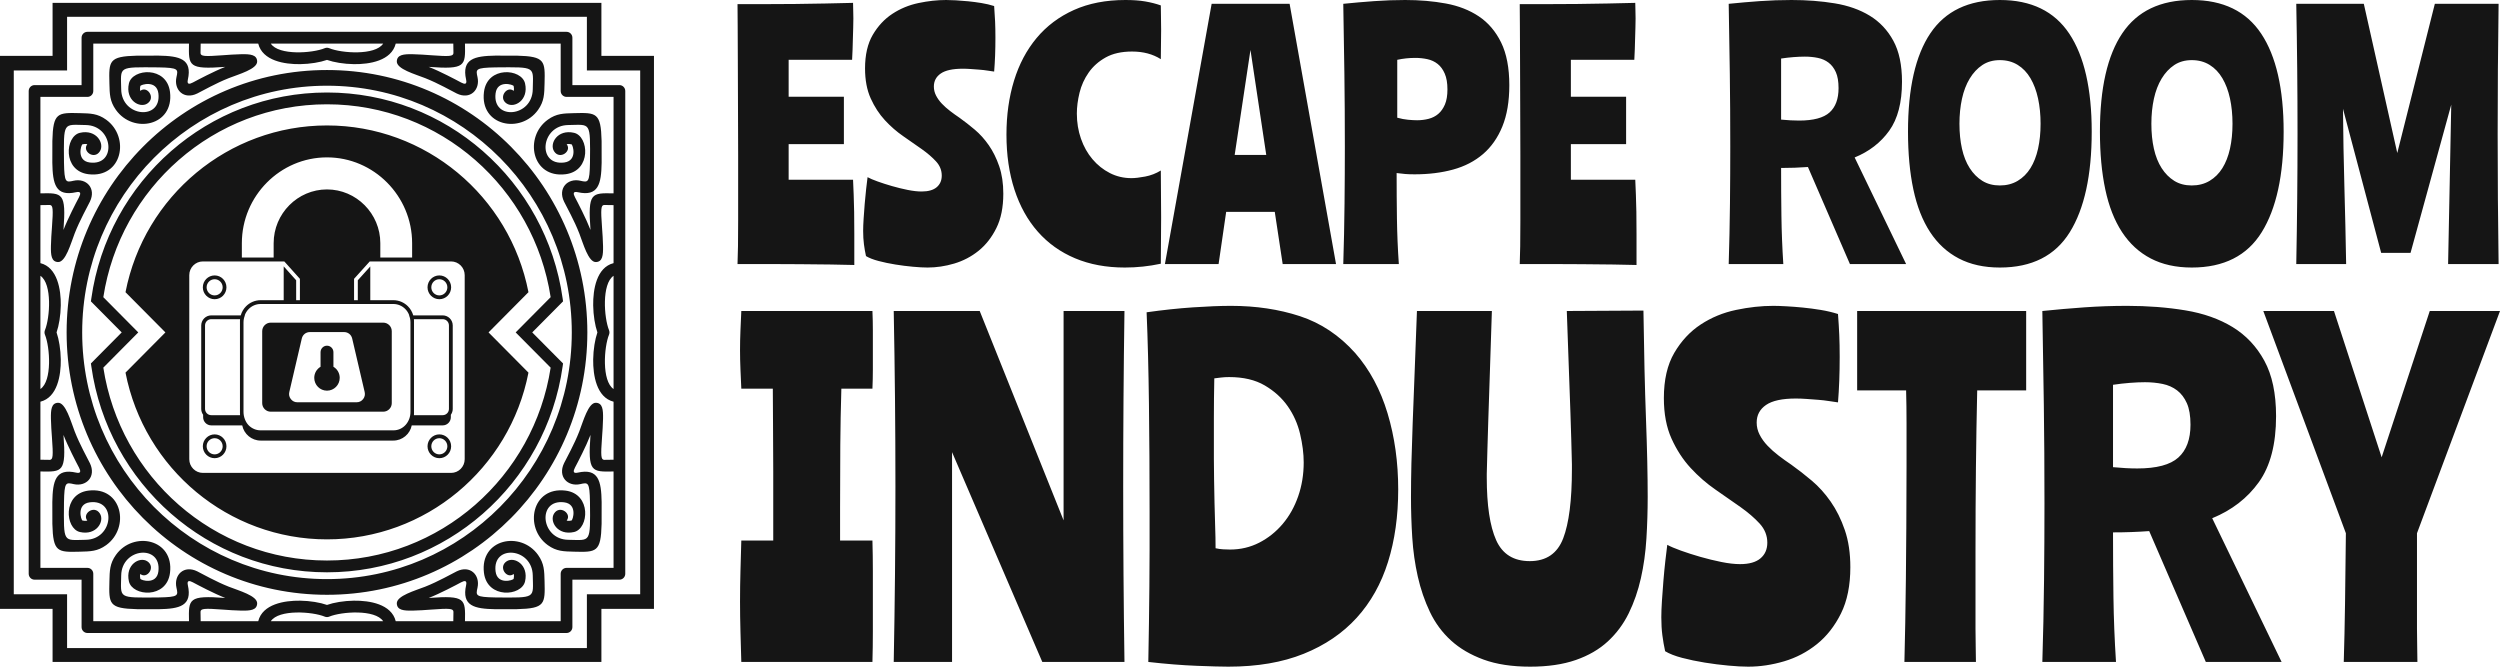
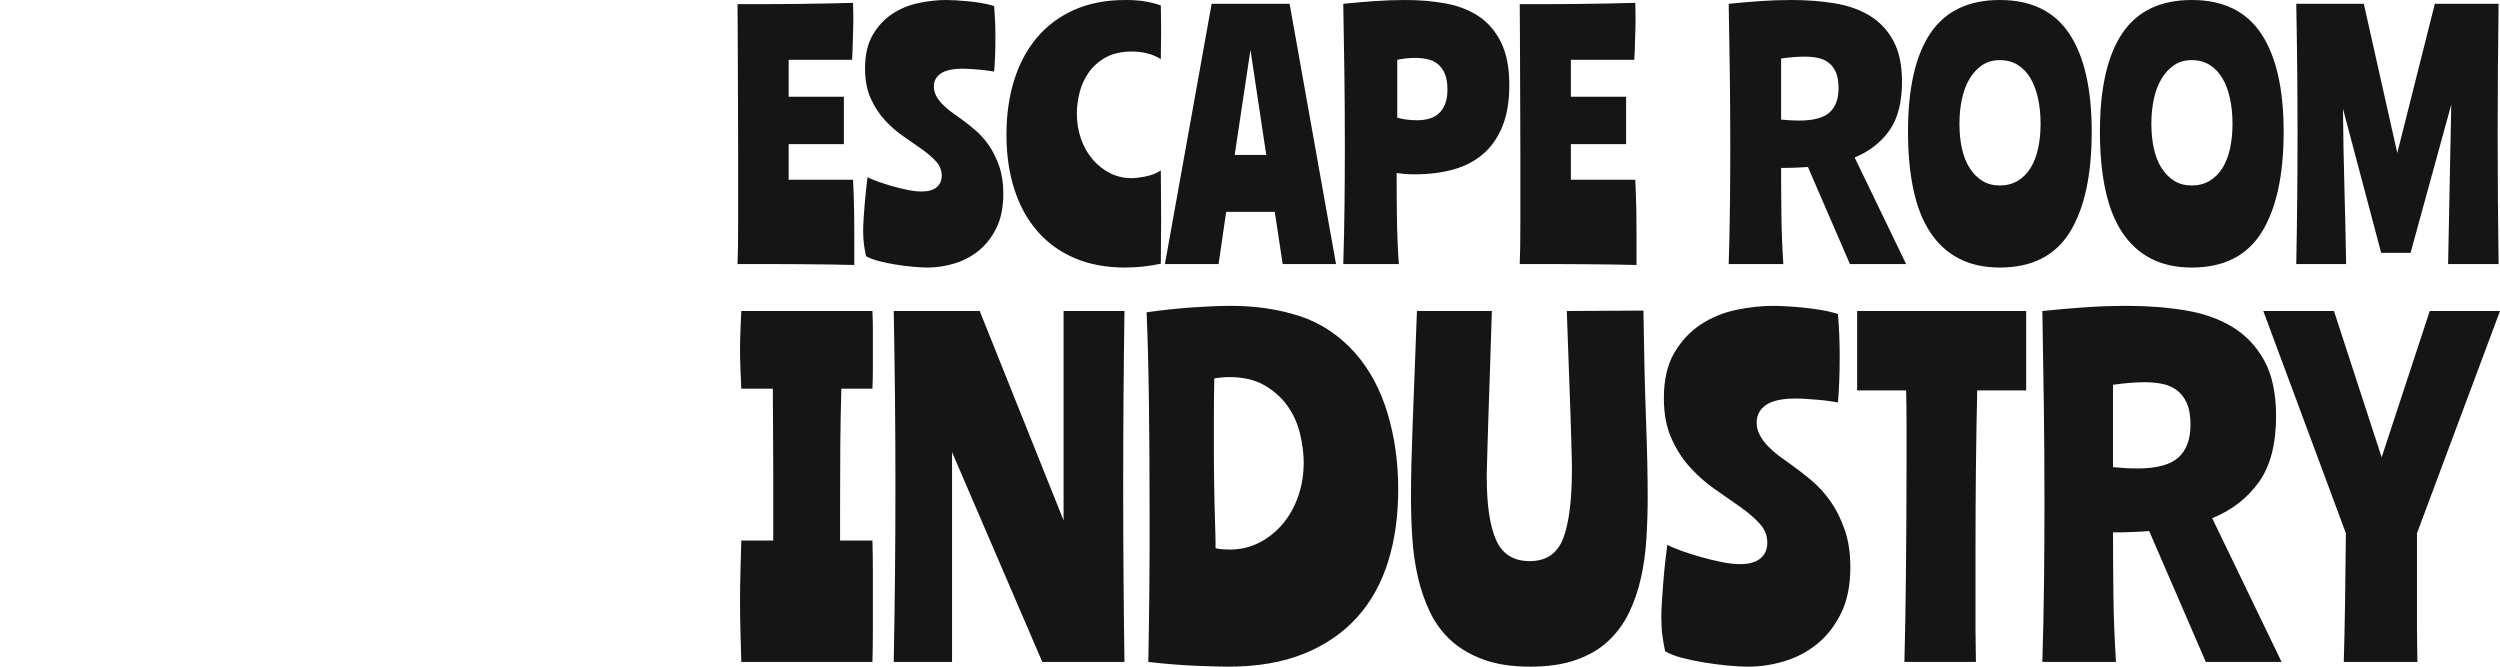
<svg xmlns="http://www.w3.org/2000/svg" width="300" height="80" viewBox="0 0 300 80" fill="none">
-   <path fill-rule="evenodd" clip-rule="evenodd" d="M102.517 31.799C101.81 31.773 100.876 31.754 99.714 31.741C98.553 31.728 97.309 31.716 95.983 31.703C94.657 31.69 93.332 31.684 92.006 31.684C90.68 31.684 89.512 31.684 88.502 31.684C88.527 31.149 88.546 30.437 88.559 29.546C88.571 28.655 88.578 27.637 88.578 26.492C88.578 25.347 88.578 24.106 88.578 22.77C88.578 21.434 88.578 20.054 88.578 18.629C88.578 16.695 88.571 14.76 88.559 12.826C88.546 10.892 88.54 9.092 88.54 7.425C88.54 5.758 88.534 4.314 88.521 3.092C88.508 1.871 88.502 1.005 88.502 0.496C89.487 0.496 90.573 0.496 91.76 0.496C92.946 0.496 94.159 0.49 95.396 0.477C96.633 0.465 97.846 0.445 99.032 0.42C100.219 0.395 101.33 0.369 102.366 0.344C102.366 0.675 102.372 0.961 102.385 1.202C102.397 1.444 102.404 1.781 102.404 2.214C102.404 2.52 102.397 2.882 102.385 3.302C102.372 3.722 102.36 4.155 102.347 4.6C102.334 5.045 102.322 5.491 102.309 5.936C102.296 6.381 102.277 6.795 102.252 7.177H94.638V11.605H101.267V17.293H94.638V21.568H102.366C102.391 22.153 102.416 22.751 102.441 23.362C102.467 23.973 102.486 24.66 102.498 25.424C102.511 26.187 102.517 27.084 102.517 28.115C102.517 29.145 102.517 30.373 102.517 31.799ZM92.789 64.864V56.523C92.789 54.327 92.78 52.456 92.763 50.912C92.746 49.367 92.738 47.943 92.738 46.639H88.957C88.923 45.849 88.889 45.077 88.855 44.322C88.821 43.567 88.804 42.794 88.804 42.005C88.804 41.216 88.821 40.426 88.855 39.637C88.889 38.847 88.923 38.075 88.957 37.32H104.692C104.726 38.109 104.743 38.89 104.743 39.663C104.743 40.435 104.743 41.216 104.743 42.005C104.743 42.794 104.743 43.567 104.743 44.322C104.743 45.077 104.726 45.849 104.692 46.639H100.963C100.895 48.938 100.852 51.203 100.835 53.434C100.818 55.665 100.81 58.154 100.81 60.9V64.864H104.692C104.726 66.099 104.743 67.318 104.743 68.519C104.743 69.72 104.743 70.939 104.743 72.174C104.743 73.376 104.743 74.585 104.743 75.804C104.743 77.022 104.726 78.232 104.692 79.434H88.957C88.923 78.232 88.889 77.022 88.855 75.804C88.821 74.585 88.804 73.376 88.804 72.174C88.804 70.939 88.821 69.72 88.855 68.519C88.889 67.318 88.923 66.099 88.957 64.864H92.789ZM127.63 37.32H134.936C134.834 44.322 134.783 51.341 134.783 58.377C134.783 65.413 134.834 72.432 134.936 79.434H125.076L114.246 54.258V79.434H107.247C107.315 75.898 107.366 72.389 107.4 68.905C107.434 65.421 107.451 61.912 107.451 58.377C107.451 54.842 107.434 51.332 107.4 47.849C107.366 44.365 107.315 40.855 107.247 37.32H117.566L127.63 62.444V37.32ZM137.593 37.475C139.534 37.2 141.39 37.002 143.161 36.882C144.932 36.763 146.448 36.702 147.708 36.702C150.705 36.702 153.464 37.114 155.984 37.938C158.505 38.761 160.718 40.237 162.626 42.366C164.363 44.356 165.657 46.767 166.508 49.599C167.36 52.431 167.785 55.477 167.785 58.737C167.785 61.929 167.377 64.829 166.559 67.438C165.742 70.046 164.49 72.277 162.805 74.131C161.119 75.984 158.998 77.426 156.444 78.455C153.89 79.485 150.876 80 147.402 80C146.618 80 145.349 79.966 143.595 79.897C141.841 79.828 139.909 79.674 137.797 79.434C137.831 77.855 137.857 76.319 137.874 74.826C137.891 73.333 137.908 71.857 137.925 70.398C137.942 68.939 137.95 67.472 137.95 65.996C137.95 64.52 137.95 62.993 137.95 61.414C137.95 56.918 137.925 52.611 137.874 48.492C137.823 44.373 137.729 40.701 137.593 37.475ZM147.504 45.249C147.163 45.249 146.848 45.266 146.559 45.3C146.269 45.334 145.988 45.369 145.716 45.403C145.682 47.016 145.665 48.621 145.665 50.217C145.665 51.813 145.665 53.417 145.665 55.03C145.665 55.82 145.673 56.661 145.69 57.553C145.707 58.446 145.724 59.364 145.741 60.307C145.758 61.251 145.784 62.195 145.818 63.139C145.852 64.083 145.869 64.967 145.869 65.79C146.176 65.859 146.482 65.902 146.789 65.919C147.095 65.936 147.367 65.945 147.606 65.945C148.866 65.945 150.033 65.67 151.105 65.121C152.178 64.572 153.115 63.825 153.915 62.882C154.716 61.938 155.337 60.831 155.78 59.561C156.223 58.291 156.444 56.935 156.444 55.494C156.444 54.43 156.299 53.289 156.01 52.07C155.72 50.852 155.227 49.745 154.528 48.749C153.83 47.754 152.911 46.922 151.77 46.253C150.628 45.583 149.206 45.249 147.504 45.249ZM197.212 37.269C197.28 42.28 197.382 46.613 197.518 50.268C197.655 53.923 197.723 57.038 197.723 59.612C197.723 61.294 197.672 62.967 197.569 64.632C197.467 66.297 197.246 67.884 196.905 69.394C196.565 70.904 196.08 72.303 195.449 73.59C194.819 74.877 193.985 76.001 192.946 76.963C191.907 77.923 190.622 78.67 189.089 79.202C187.556 79.734 185.734 80 183.623 80C181.443 80 179.578 79.717 178.029 79.15C176.479 78.584 175.176 77.821 174.12 76.859C173.065 75.898 172.222 74.757 171.591 73.436C170.961 72.114 170.476 70.698 170.135 69.188C169.795 67.678 169.573 66.117 169.471 64.503C169.369 62.89 169.318 61.277 169.318 59.664C169.318 58.394 169.335 57.038 169.369 55.597C169.403 54.155 169.454 52.542 169.522 50.757C169.591 48.972 169.667 46.982 169.752 44.785C169.838 42.589 169.931 40.1 170.033 37.32H179.025C178.923 40.409 178.837 43.026 178.769 45.171C178.701 47.317 178.642 49.11 178.591 50.551C178.539 51.993 178.505 53.134 178.488 53.975C178.471 54.816 178.454 55.459 178.437 55.906C178.42 56.352 178.412 56.669 178.412 56.858C178.412 57.047 178.412 57.193 178.412 57.296C178.412 60.625 178.786 63.13 179.536 64.812C180.285 66.494 181.63 67.335 183.571 67.335C185.547 67.335 186.884 66.425 187.582 64.606C188.28 62.787 188.629 60.024 188.629 56.318C188.629 56.146 188.629 55.949 188.629 55.725C188.629 55.502 188.621 55.151 188.603 54.67C188.587 54.19 188.57 53.546 188.552 52.739C188.535 51.933 188.501 50.852 188.45 49.496C188.399 48.14 188.34 46.476 188.271 44.502C188.203 42.529 188.118 40.135 188.016 37.32L197.212 37.269ZM199.664 47.771C199.664 45.575 200.081 43.764 200.916 42.34C201.75 40.915 202.806 39.783 204.083 38.942C205.36 38.101 206.774 37.517 208.324 37.191C209.873 36.865 211.363 36.702 212.794 36.702C213.202 36.702 213.722 36.719 214.352 36.754C214.982 36.788 215.646 36.84 216.344 36.908C217.042 36.977 217.758 37.071 218.49 37.191C219.222 37.312 219.912 37.475 220.559 37.681C220.627 38.573 220.678 39.405 220.712 40.177C220.746 40.95 220.763 41.834 220.763 42.829C220.763 43.824 220.746 44.776 220.712 45.686C220.678 46.596 220.627 47.462 220.559 48.286C220.287 48.252 219.937 48.2 219.512 48.132C219.086 48.063 218.643 48.012 218.183 47.977C217.723 47.943 217.264 47.908 216.804 47.874C216.344 47.84 215.91 47.823 215.501 47.823C213.866 47.823 212.674 48.08 211.925 48.595C211.176 49.11 210.801 49.813 210.801 50.706C210.801 51.221 210.92 51.71 211.159 52.173C211.397 52.636 211.712 53.074 212.104 53.486C212.496 53.898 212.938 54.292 213.432 54.67C213.926 55.048 214.428 55.408 214.939 55.751C215.757 56.335 216.583 56.978 217.417 57.682C218.251 58.385 219.009 59.226 219.69 60.205C220.372 61.183 220.934 62.315 221.376 63.602C221.819 64.889 222.041 66.374 222.041 68.056C222.041 70.252 221.666 72.106 220.917 73.616C220.167 75.126 219.205 76.353 218.03 77.297C216.855 78.241 215.544 78.927 214.096 79.356C212.649 79.785 211.21 80 209.78 80C209.132 80 208.34 79.957 207.404 79.871C206.467 79.785 205.522 79.665 204.569 79.511C203.615 79.356 202.713 79.168 201.861 78.945C201.01 78.722 200.328 78.455 199.817 78.147C199.681 77.529 199.57 76.894 199.485 76.242C199.4 75.59 199.358 74.869 199.358 74.079C199.358 73.53 199.383 72.861 199.434 72.072C199.485 71.282 199.545 70.475 199.613 69.652C199.681 68.828 199.758 68.038 199.843 67.284C199.928 66.528 200.005 65.893 200.073 65.379C200.448 65.585 200.992 65.816 201.708 66.074C202.423 66.331 203.198 66.58 204.032 66.82C204.867 67.06 205.709 67.266 206.561 67.438C207.412 67.61 208.162 67.695 208.809 67.695C209.899 67.695 210.716 67.464 211.261 67C211.806 66.537 212.078 65.911 212.078 65.121C212.078 64.263 211.772 63.499 211.159 62.83C210.546 62.161 209.78 61.5 208.86 60.848C207.94 60.196 206.944 59.501 205.871 58.763C204.798 58.025 203.802 57.158 202.883 56.163C201.963 55.168 201.197 53.992 200.584 52.636C199.971 51.281 199.664 49.659 199.664 47.771ZM243.14 46.844H237.265C237.196 49.899 237.145 52.997 237.111 56.137C237.077 59.278 237.06 62.667 237.06 66.305C237.06 68.639 237.06 70.518 237.06 71.943C237.06 73.367 237.06 74.534 237.06 75.444C237.06 76.353 237.069 77.091 237.086 77.657C237.103 78.224 237.111 78.816 237.111 79.434H228.529C228.562 77.923 228.597 76.353 228.631 74.723C228.665 73.093 228.69 71.325 228.707 69.42C228.724 67.515 228.741 65.456 228.758 63.242C228.776 61.028 228.784 58.583 228.784 55.906C228.784 53.949 228.784 52.25 228.784 50.809C228.784 49.367 228.767 48.046 228.733 46.844H222.858V37.32H243.14L243.14 46.844ZM245.081 79.434C245.183 76.173 245.251 72.921 245.285 69.677C245.32 66.434 245.336 63.354 245.336 60.436C245.336 56.283 245.311 52.336 245.26 48.595C245.209 44.854 245.149 41.095 245.081 37.32C246.75 37.148 248.427 37.002 250.113 36.882C251.799 36.763 253.511 36.702 255.248 36.702C257.734 36.702 260.067 36.882 262.246 37.243C264.426 37.603 266.316 38.273 267.917 39.251C269.518 40.229 270.787 41.576 271.723 43.292C272.66 45.008 273.128 47.222 273.128 49.934C273.128 53.297 272.438 55.94 271.059 57.862C269.68 59.784 267.815 61.226 265.465 62.187L273.792 79.434H264.699L257.904 63.731C256.508 63.834 255.06 63.886 253.562 63.886C253.562 66.528 253.578 69.12 253.613 71.66C253.647 74.2 253.749 76.791 253.919 79.434H245.081ZM253.562 56.06C254.617 56.163 255.588 56.215 256.474 56.215C258.79 56.215 260.433 55.777 261.403 54.902C262.374 54.027 262.859 52.714 262.859 50.963C262.859 49.899 262.715 49.041 262.425 48.389C262.136 47.737 261.744 47.222 261.25 46.844C260.756 46.467 260.177 46.21 259.513 46.072C258.849 45.935 258.142 45.866 257.393 45.866C256.848 45.866 256.244 45.892 255.58 45.944C254.915 45.995 254.243 46.072 253.562 46.175V56.06ZM291.571 37.32H300L290.038 63.989V66.305C290.038 68.639 290.038 70.518 290.038 71.943C290.038 73.367 290.038 74.534 290.038 75.444C290.038 76.353 290.047 77.091 290.064 77.657C290.081 78.224 290.089 78.816 290.089 79.434H281.251C281.319 77.203 281.37 74.869 281.404 72.432C281.438 69.995 281.472 67.18 281.506 63.989L271.596 37.32H280.076L285.798 54.876L291.571 37.32ZM103.805 8.207C103.805 6.579 104.115 5.236 104.733 4.18C105.352 3.124 106.135 2.284 107.082 1.661C108.029 1.037 109.077 0.605 110.226 0.363C111.375 0.121 112.48 0 113.54 0C113.843 0 114.228 0.013 114.695 0.038C115.163 0.064 115.655 0.102 116.173 0.153C116.691 0.204 117.221 0.274 117.764 0.363C118.307 0.452 118.818 0.573 119.298 0.725C119.349 1.387 119.386 2.004 119.412 2.577C119.437 3.149 119.45 3.805 119.45 4.543C119.45 5.281 119.437 5.987 119.412 6.661C119.386 7.336 119.349 7.978 119.298 8.589C119.096 8.564 118.837 8.525 118.521 8.475C118.206 8.424 117.878 8.386 117.537 8.36C117.196 8.335 116.855 8.309 116.514 8.284C116.173 8.258 115.851 8.246 115.548 8.246C114.336 8.246 113.452 8.436 112.896 8.818C112.341 9.2 112.063 9.721 112.063 10.383C112.063 10.765 112.151 11.127 112.328 11.471C112.505 11.815 112.738 12.139 113.029 12.445C113.319 12.75 113.648 13.043 114.014 13.322C114.38 13.602 114.752 13.87 115.131 14.124C115.737 14.557 116.35 15.034 116.968 15.556C117.587 16.077 118.149 16.701 118.654 17.426C119.159 18.151 119.576 18.991 119.904 19.946C120.232 20.9 120.397 22.001 120.397 23.247C120.397 24.876 120.119 26.251 119.563 27.37C119.008 28.49 118.294 29.4 117.423 30.1C116.552 30.799 115.579 31.308 114.506 31.627C113.433 31.945 112.366 32.104 111.305 32.104C110.825 32.104 110.239 32.072 109.544 32.008C108.85 31.945 108.149 31.856 107.442 31.741C106.735 31.627 106.065 31.487 105.434 31.321C104.803 31.156 104.298 30.959 103.919 30.73C103.818 30.271 103.736 29.801 103.673 29.317C103.61 28.834 103.578 28.299 103.578 27.714C103.578 27.307 103.597 26.81 103.635 26.225C103.673 25.64 103.717 25.042 103.767 24.431C103.818 23.82 103.875 23.235 103.938 22.675C104.001 22.115 104.058 21.644 104.108 21.262C104.386 21.415 104.79 21.587 105.32 21.778C105.851 21.969 106.425 22.153 107.044 22.331C107.663 22.51 108.288 22.662 108.919 22.79C109.55 22.917 110.106 22.98 110.586 22.98C111.394 22.98 112 22.809 112.404 22.465C112.808 22.121 113.01 21.657 113.01 21.072C113.01 20.436 112.783 19.869 112.328 19.373C111.874 18.877 111.305 18.387 110.623 17.903C109.942 17.42 109.203 16.904 108.408 16.357C107.612 15.81 106.874 15.168 106.192 14.43C105.51 13.692 104.942 12.82 104.487 11.815C104.032 10.809 103.805 9.607 103.805 8.207ZM135.056 0C135.965 0 136.754 0.057 137.423 0.172C138.093 0.286 138.718 0.445 139.298 0.649C139.298 1.082 139.305 1.54 139.317 2.023C139.33 2.507 139.336 3.029 139.336 3.588C139.336 4.148 139.33 4.74 139.317 5.363C139.305 5.987 139.298 6.566 139.298 7.1C138.339 6.49 137.19 6.184 135.851 6.184C134.589 6.184 133.534 6.42 132.688 6.89C131.842 7.361 131.161 7.966 130.643 8.704C130.125 9.442 129.759 10.25 129.544 11.127C129.33 12.006 129.222 12.839 129.222 13.628C129.222 14.697 129.387 15.702 129.715 16.643C130.043 17.585 130.504 18.406 131.098 19.106C131.691 19.806 132.385 20.359 133.181 20.766C133.976 21.174 134.841 21.377 135.776 21.377C136.205 21.377 136.754 21.314 137.423 21.186C138.093 21.059 138.718 20.817 139.298 20.461C139.298 21.352 139.305 22.281 139.317 23.247C139.33 24.215 139.336 25.156 139.336 26.072C139.336 27.04 139.33 27.981 139.317 28.897C139.305 29.813 139.298 30.73 139.298 31.646C137.884 31.951 136.445 32.104 134.98 32.104C132.758 32.104 130.769 31.735 129.014 30.997C127.259 30.259 125.769 29.196 124.544 27.809C123.32 26.422 122.385 24.743 121.741 22.77C121.097 20.798 120.775 18.59 120.775 16.147C120.775 13.806 121.078 11.649 121.684 9.677C122.29 7.705 123.193 6 124.393 4.562C125.592 3.124 127.082 2.004 128.863 1.202C130.643 0.401 132.708 0 135.056 0ZM139.791 31.684L145.397 0.458H154.753L160.322 31.684H153.92L152.973 25.424H147.14L146.231 31.684H139.791ZM148.162 18.59H151.95L150.056 5.993L148.162 18.59ZM167.67 14.124C168.125 14.251 168.561 14.334 168.977 14.372C169.394 14.411 169.754 14.43 170.057 14.43C170.537 14.43 170.997 14.372 171.439 14.258C171.881 14.143 172.267 13.946 172.595 13.666C172.923 13.386 173.188 13.011 173.39 12.54C173.592 12.069 173.693 11.465 173.693 10.727C173.693 9.963 173.586 9.333 173.371 8.837C173.157 8.341 172.873 7.953 172.519 7.673C172.165 7.393 171.755 7.202 171.288 7.1C170.821 6.999 170.335 6.948 169.83 6.948C169.097 6.948 168.377 7.024 167.67 7.177V14.124ZM161.193 31.684C161.269 29.266 161.319 26.855 161.344 24.45C161.37 22.045 161.382 19.761 161.382 17.598C161.382 14.519 161.363 11.592 161.326 8.818C161.288 6.044 161.243 3.257 161.193 0.458C162.43 0.331 163.674 0.223 164.924 0.134C166.174 0.045 167.405 0 168.617 0C170.36 0 171.989 0.14 173.504 0.42C175.019 0.7 176.339 1.215 177.462 1.966C178.586 2.717 179.476 3.76 180.133 5.096C180.789 6.432 181.118 8.144 181.118 10.231C181.118 12.165 180.84 13.812 180.284 15.174C179.729 16.535 178.952 17.642 177.955 18.495C176.957 19.348 175.764 19.965 174.375 20.346C172.986 20.728 171.446 20.919 169.754 20.919C169.325 20.919 168.952 20.906 168.636 20.881C168.321 20.855 167.973 20.817 167.595 20.766C167.595 22.599 167.607 24.418 167.632 26.225C167.658 28.032 167.733 29.852 167.86 31.684H161.193ZM196.383 31.799C195.676 31.773 194.742 31.754 193.58 31.741C192.418 31.728 191.175 31.716 189.849 31.703C188.523 31.69 187.198 31.684 185.872 31.684C184.546 31.684 183.378 31.684 182.368 31.684C182.393 31.149 182.412 30.437 182.425 29.546C182.437 28.655 182.444 27.637 182.444 26.492C182.444 25.347 182.444 24.106 182.444 22.77C182.444 21.434 182.444 20.054 182.444 18.629C182.444 16.695 182.437 14.76 182.425 12.826C182.412 10.892 182.406 9.092 182.406 7.425C182.406 5.758 182.399 4.314 182.387 3.092C182.374 1.871 182.368 1.005 182.368 0.496C183.353 0.496 184.438 0.496 185.625 0.496C186.812 0.496 188.024 0.49 189.262 0.477C190.499 0.465 191.711 0.445 192.898 0.42C194.085 0.395 195.196 0.369 196.232 0.344C196.232 0.675 196.238 0.961 196.251 1.202C196.263 1.444 196.27 1.781 196.27 2.214C196.27 2.52 196.263 2.882 196.251 3.302C196.238 3.722 196.225 4.155 196.213 4.6C196.2 5.045 196.187 5.491 196.175 5.936C196.162 6.381 196.143 6.795 196.118 7.177H188.504V11.605H195.133V17.293H188.504V21.568H196.232C196.257 22.153 196.282 22.751 196.307 23.362C196.333 23.973 196.352 24.66 196.364 25.424C196.377 26.187 196.383 27.084 196.383 28.115C196.383 29.145 196.383 30.373 196.383 31.799ZM207.444 31.684C207.52 29.266 207.57 26.855 207.596 24.45C207.621 22.045 207.633 19.761 207.633 17.598C207.633 14.519 207.614 11.592 207.577 8.818C207.539 6.044 207.495 3.257 207.444 0.458C208.681 0.331 209.925 0.223 211.175 0.134C212.425 0.045 213.694 0 214.982 0C216.826 0 218.555 0.134 220.172 0.401C221.788 0.668 223.189 1.164 224.376 1.89C225.563 2.615 226.504 3.614 227.198 4.886C227.893 6.159 228.24 7.8 228.24 9.811C228.24 12.305 227.729 14.264 226.706 15.689C225.683 17.114 224.301 18.183 222.558 18.896L228.732 31.684H221.99L216.952 20.041C215.917 20.117 214.843 20.156 213.732 20.156C213.732 22.115 213.745 24.036 213.77 25.92C213.795 27.803 213.871 29.724 213.997 31.684H207.444ZM213.732 14.353C214.515 14.43 215.235 14.468 215.891 14.468C217.609 14.468 218.827 14.143 219.547 13.494C220.266 12.845 220.626 11.872 220.626 10.574C220.626 9.785 220.519 9.149 220.304 8.665C220.09 8.182 219.799 7.8 219.433 7.52C219.067 7.24 218.637 7.05 218.145 6.948C217.653 6.846 217.129 6.795 216.573 6.795C216.169 6.795 215.721 6.814 215.228 6.852C214.736 6.89 214.237 6.948 213.732 7.024V14.353ZM239.983 0C243.745 0 246.523 1.349 248.316 4.046C250.109 6.744 251.006 10.663 251.006 15.804C251.006 21.021 250.128 25.042 248.373 27.867C246.618 30.691 243.821 32.104 239.983 32.104C238.089 32.104 236.447 31.741 235.058 31.016C233.669 30.291 232.52 29.235 231.611 27.848C230.702 26.461 230.033 24.755 229.604 22.732C229.174 20.709 228.96 18.399 228.96 15.804C228.96 10.587 229.856 6.649 231.649 3.989C233.442 1.33 236.22 0 239.983 0ZM239.983 22.255C240.791 22.255 241.504 22.071 242.123 21.702C242.742 21.332 243.253 20.823 243.657 20.175C244.061 19.526 244.364 18.75 244.566 17.846C244.768 16.943 244.869 15.944 244.869 14.85C244.869 13.755 244.768 12.743 244.566 11.815C244.364 10.886 244.061 10.078 243.657 9.391C243.253 8.704 242.742 8.169 242.123 7.787C241.504 7.406 240.791 7.215 239.983 7.215C239.175 7.215 238.474 7.412 237.88 7.806C237.287 8.201 236.782 8.742 236.365 9.429C235.949 10.116 235.639 10.924 235.437 11.853C235.235 12.782 235.134 13.781 235.134 14.85C235.134 15.944 235.235 16.943 235.437 17.846C235.639 18.75 235.949 19.526 236.365 20.175C236.782 20.823 237.287 21.332 237.88 21.702C238.474 22.071 239.175 22.255 239.983 22.255ZM263.013 0C266.776 0 269.554 1.349 271.347 4.046C273.14 6.744 274.037 10.663 274.037 15.804C274.037 21.021 273.159 25.042 271.404 27.867C269.649 30.691 266.852 32.104 263.013 32.104C261.12 32.104 259.478 31.741 258.089 31.016C256.7 30.291 255.551 29.235 254.642 27.848C253.733 26.461 253.064 24.755 252.635 22.732C252.205 20.709 251.991 18.399 251.991 15.804C251.991 10.587 252.887 6.649 254.68 3.989C256.473 1.33 259.251 0 263.013 0ZM263.013 22.255C263.822 22.255 264.535 22.071 265.154 21.702C265.772 21.332 266.284 20.823 266.688 20.175C267.092 19.526 267.395 18.75 267.597 17.846C267.799 16.943 267.9 15.944 267.9 14.85C267.9 13.755 267.799 12.743 267.597 11.815C267.395 10.886 267.092 10.078 266.688 9.391C266.284 8.704 265.772 8.169 265.154 7.787C264.535 7.406 263.822 7.215 263.013 7.215C262.205 7.215 261.505 7.412 260.911 7.806C260.318 8.201 259.813 8.742 259.396 9.429C258.979 10.116 258.67 10.924 258.468 11.853C258.266 12.782 258.165 13.781 258.165 14.85C258.165 15.944 258.266 16.943 258.468 17.846C258.67 18.75 258.979 19.526 259.396 20.175C259.813 20.823 260.318 21.332 260.911 21.702C261.505 22.071 262.205 22.255 263.013 22.255ZM294.15 12.559L289.264 30.348H285.741L281.158 13.055C281.183 16.16 281.24 19.29 281.328 22.446C281.417 25.602 281.486 28.681 281.537 31.684H275.552C275.602 29.063 275.64 26.461 275.665 23.877C275.691 21.294 275.703 18.692 275.703 16.071C275.703 13.45 275.691 10.848 275.665 8.265C275.64 5.682 275.602 3.079 275.552 0.458H283.658L287.673 18.361L292.181 0.458H299.832C299.757 5.65 299.719 10.854 299.719 16.071C299.719 21.288 299.756 26.492 299.832 31.684H293.772L294.15 12.559Z" fill="#151515" />
-   <path fill-rule="evenodd" clip-rule="evenodd" d="M6.309 0.347H72.168V6.704H78.476V73.068H72.168V79.431H6.309V73.068H0V6.704H6.309V0.347ZM4.849 24.614L5.981 24.598C6.358 24.626 6.398 25.05 6.232 27.304C6.183 27.965 6.123 28.804 6.11 29.532C6.092 30.604 6.156 31.411 6.958 31.446C7.879 31.486 8.494 29.209 8.96 28.013C9.576 26.428 10.471 24.852 10.788 24.198C11.57 22.583 10.355 21.345 8.841 21.687C7.902 21.899 7.723 21.963 7.679 19.523C7.637 14.509 7.552 14.966 10.29 15.004C13.614 15.05 14.029 19.909 10.78 19.501C9.137 19.296 9.73 17.355 9.902 17.315C10.059 17.279 10.289 17.253 10.477 17.312C9.811 18.126 11.302 19.233 11.988 18.154C12.577 17.228 11.575 15.478 9.589 15.938C7.807 16.35 7.483 20.514 10.61 20.906C14.66 21.414 15.635 16.455 12.741 14.364C11.702 13.613 10.848 13.61 9.605 13.578C6.905 13.509 6.366 13.495 6.283 16.917L6.279 19.545C6.324 22.056 6.661 23.624 9.142 23.064C9.723 22.933 9.706 23.24 9.477 23.675C9.141 24.31 8.149 26.211 7.618 27.589C7.947 23.1 7.506 23.152 4.849 23.202V11.628H10.492C10.88 11.628 11.194 11.311 11.194 10.92V5.234H22.679C22.629 7.912 22.577 8.357 27.032 8.025C25.664 8.56 23.778 9.56 23.148 9.898C22.717 10.129 22.412 10.146 22.542 9.561C23.098 7.06 21.542 6.721 19.05 6.675L16.442 6.679C13.046 6.763 13.06 7.306 13.129 10.027C13.16 11.28 13.163 12.14 13.909 13.187C15.984 16.104 20.904 15.122 20.401 11.04C20.012 7.889 15.879 8.215 15.47 10.011C15.014 12.012 16.751 13.022 17.67 12.429C18.74 11.737 17.642 10.234 16.834 10.906C16.775 10.717 16.801 10.485 16.837 10.327C16.876 10.153 18.802 9.555 19.007 11.211C19.41 14.485 14.589 14.067 14.544 10.718C14.506 7.958 14.052 8.044 19.028 8.086C21.45 8.13 21.385 8.311 21.175 9.257C20.836 10.783 22.065 12.007 23.668 11.219C24.316 10.9 25.88 9.998 27.453 9.377C28.639 8.908 30.899 8.288 30.86 7.36C30.825 6.552 30.023 6.487 28.96 6.505C28.238 6.518 27.405 6.579 26.749 6.628C24.513 6.796 24.091 6.755 24.063 6.375L24.08 5.234H30.988C31.501 7.295 34.139 7.725 36.015 7.698C37.219 7.681 38.413 7.478 39.238 7.189C40.064 7.478 41.257 7.681 42.461 7.698C44.337 7.725 46.976 7.295 47.488 5.234H54.397L54.413 6.375C54.385 6.755 53.964 6.796 51.727 6.628C51.071 6.579 50.238 6.518 49.516 6.505C48.453 6.487 47.651 6.552 47.617 7.36C47.577 8.288 49.837 8.908 51.023 9.377C52.596 9.998 54.16 10.9 54.809 11.219C56.411 12.007 57.64 10.783 57.301 9.257C57.091 8.311 57.026 8.13 59.448 8.086C64.424 8.044 63.97 7.958 63.932 10.718C63.886 14.067 59.066 14.485 59.469 11.211C59.674 9.555 61.6 10.153 61.639 10.327C61.675 10.485 61.701 10.717 61.642 10.906C60.835 10.234 59.736 11.737 60.806 12.429C61.725 13.022 63.462 12.012 63.006 10.011C62.597 8.215 58.464 7.889 58.075 11.04C57.572 15.122 62.492 16.104 64.567 13.187C65.313 12.14 65.316 11.28 65.347 10.027C65.416 7.306 65.43 6.763 62.034 6.679L59.426 6.675C56.934 6.721 55.378 7.06 55.934 9.561C56.065 10.146 55.759 10.129 55.328 9.898C54.698 9.56 52.812 8.56 51.444 8.025C55.899 8.357 55.847 7.912 55.797 5.234H67.282V10.92C67.282 11.311 67.597 11.628 67.985 11.628H73.627V23.203C70.97 23.152 70.529 23.1 70.858 27.589C70.327 26.211 69.335 24.31 68.999 23.675C68.77 23.24 68.753 22.933 69.334 23.064C71.815 23.624 72.152 22.057 72.197 19.545L72.193 16.917C72.11 13.495 71.571 13.509 68.871 13.578C67.628 13.61 66.774 13.613 65.735 14.364C62.841 16.455 63.816 21.414 67.866 20.907C70.993 20.515 70.669 16.35 68.887 15.938C66.901 15.478 65.899 17.228 66.488 18.154C67.174 19.233 68.665 18.126 67.999 17.312C68.187 17.253 68.417 17.279 68.574 17.315C68.746 17.355 69.339 19.296 67.696 19.502C64.447 19.909 64.862 15.05 68.186 15.004C70.924 14.966 70.839 14.509 70.797 19.523C70.754 21.964 70.574 21.899 69.635 21.687C68.121 21.345 66.906 22.584 67.688 24.199C68.005 24.852 68.9 26.428 69.516 28.013C69.982 29.209 70.597 31.487 71.518 31.447C72.32 31.412 72.384 30.604 72.366 29.532C72.353 28.804 72.293 27.965 72.244 27.304C72.078 25.05 72.118 24.626 72.495 24.598L73.627 24.614V31.576C71.582 32.092 71.156 34.752 71.182 36.642C71.199 37.855 71.401 39.058 71.688 39.89C71.401 40.722 71.199 41.924 71.182 43.138C71.156 45.028 71.582 47.688 73.627 48.204V55.166L72.495 55.182C72.118 55.154 72.078 54.73 72.244 52.475C72.293 51.815 72.353 50.975 72.366 50.248C72.384 49.176 72.32 48.368 71.518 48.333C70.597 48.293 69.982 50.571 69.516 51.767C68.9 53.352 68.005 54.928 67.688 55.581C66.906 57.196 68.121 58.435 69.635 58.093C70.574 57.881 70.754 57.816 70.797 60.257C70.839 65.271 70.924 64.814 68.186 64.776C64.862 64.73 64.447 59.871 67.696 60.278C69.339 60.484 68.746 62.425 68.574 62.465C68.417 62.501 68.187 62.527 67.999 62.468C68.665 61.654 67.174 60.547 66.488 61.625C65.899 62.551 66.901 64.301 68.887 63.842C70.669 63.43 70.993 59.265 67.866 58.873C63.816 58.365 62.841 63.324 65.735 65.416C66.774 66.167 67.628 66.17 68.871 66.202C71.571 66.271 72.11 66.285 72.193 62.863L72.197 60.235C72.152 57.723 71.815 56.155 69.334 56.716C68.753 56.847 68.77 56.539 68.999 56.105C69.335 55.47 70.327 53.569 70.858 52.191C70.529 56.68 70.97 56.628 73.627 56.577V68.145H67.985C67.597 68.145 67.282 68.462 67.282 68.853V74.545H55.797C55.847 71.868 55.898 71.423 51.444 71.755C52.812 71.22 54.698 70.22 55.328 69.882C55.759 69.65 56.065 69.633 55.934 70.219C55.378 72.72 56.934 73.059 59.426 73.105L62.034 73.1C65.43 73.017 65.416 72.474 65.347 69.752C65.316 68.5 65.313 67.64 64.567 66.592C62.492 63.676 57.572 64.658 58.075 68.74C58.464 71.891 62.597 71.565 63.006 69.768C63.462 67.767 61.725 66.757 60.806 67.351C59.736 68.043 60.835 69.545 61.642 68.873C61.701 69.063 61.675 69.295 61.639 69.453C61.6 69.627 59.674 70.225 59.469 68.568C59.066 65.295 63.886 65.712 63.932 69.062C63.97 71.822 64.424 71.735 59.448 71.694C57.026 71.65 57.091 71.469 57.301 70.523C57.64 68.997 56.411 67.773 54.809 68.561C54.16 68.88 52.596 69.781 51.023 70.403C49.837 70.872 47.577 71.492 47.617 72.42C47.651 73.228 48.453 73.293 49.516 73.274C50.238 73.262 51.071 73.201 51.727 73.152C53.964 72.984 54.385 73.025 54.413 73.405L54.397 74.545H47.488C46.975 72.485 44.336 72.055 42.461 72.081C41.257 72.098 40.064 72.302 39.238 72.591C38.413 72.302 37.219 72.098 36.015 72.081C34.141 72.055 31.501 72.485 30.988 74.545H24.08L24.063 73.405C24.091 73.025 24.513 72.984 26.749 73.152C27.405 73.201 28.238 73.262 28.96 73.274C30.023 73.293 30.825 73.228 30.86 72.42C30.899 71.492 28.639 70.872 27.453 70.403C25.88 69.781 24.316 68.88 23.668 68.561C22.065 67.773 20.836 68.997 21.175 70.523C21.385 71.469 21.45 71.65 19.028 71.694C14.052 71.735 14.506 71.822 14.544 69.062C14.589 65.712 19.41 65.295 19.007 68.568C18.802 70.225 16.876 69.627 16.837 69.453C16.801 69.295 16.776 69.063 16.834 68.873C17.642 69.545 18.74 68.043 17.67 67.351C16.751 66.757 15.014 67.767 15.47 69.768C15.879 71.565 20.012 71.891 20.401 68.74C20.904 64.658 15.984 63.676 13.909 66.592C13.163 67.64 13.16 68.5 13.129 69.752C13.06 72.474 13.046 73.017 16.442 73.1L19.05 73.105C21.542 73.059 23.098 72.72 22.542 70.219C22.412 69.633 22.717 69.65 23.148 69.882C23.778 70.22 25.664 71.22 27.032 71.755C22.578 71.423 22.629 71.868 22.679 74.545H11.194V68.853C11.194 68.462 10.88 68.145 10.492 68.145H4.849V56.577C7.506 56.628 7.947 56.679 7.618 52.191C8.149 53.569 9.141 55.47 9.477 56.105C9.706 56.539 9.723 56.847 9.142 56.716C6.661 56.155 6.324 57.723 6.279 60.235L6.283 62.863C6.366 66.285 6.905 66.271 9.605 66.202C10.848 66.17 11.702 66.167 12.741 65.416C15.635 63.324 14.66 58.365 10.61 58.873C7.483 59.265 7.807 63.43 9.589 63.842C11.575 64.301 12.577 62.551 11.988 61.625C11.302 60.547 9.811 61.654 10.477 62.468C10.289 62.527 10.059 62.501 9.902 62.465C9.73 62.425 9.137 60.484 10.78 60.278C14.029 59.871 13.614 64.73 10.29 64.776C7.552 64.814 7.637 65.271 7.679 60.257C7.723 57.816 7.902 57.881 8.841 58.093C10.355 58.435 11.57 57.196 10.788 55.581C10.471 54.928 9.576 53.352 8.96 51.767C8.494 50.571 7.879 48.293 6.958 48.333C6.156 48.368 6.092 49.176 6.11 50.248C6.123 50.975 6.183 51.815 6.232 52.475C6.398 54.73 6.358 55.154 5.981 55.182L4.849 55.166V48.204C6.894 47.687 7.321 45.028 7.294 43.138C7.277 41.924 7.075 40.722 6.788 39.89C7.075 39.058 7.277 37.855 7.294 36.642C7.321 34.752 6.894 32.093 4.849 31.576V24.614ZM32.497 5.234H45.979C45.023 6.678 40.976 6.393 39.506 5.782C39.335 5.711 39.141 5.711 38.97 5.782C37.499 6.393 33.452 6.678 32.497 5.234ZM73.627 33.097V46.682C72.194 45.719 72.477 41.642 73.083 40.16C73.153 39.988 73.153 39.792 73.083 39.62C72.477 38.138 72.194 34.06 73.627 33.097ZM45.978 74.544H32.498C33.455 73.101 37.5 73.387 38.97 73.997C39.141 74.068 39.335 74.068 39.506 73.997C40.976 73.387 45.02 73.101 45.978 74.544ZM4.849 46.682V33.097C6.282 34.062 5.998 38.138 5.393 39.62C5.322 39.792 5.322 39.988 5.393 40.16C5.998 41.641 6.282 45.718 4.849 46.682ZM9.789 10.212H4.147C3.759 10.212 3.444 10.529 3.444 10.92V68.853C3.444 69.244 3.759 69.561 4.147 69.561H9.789V75.252C9.789 75.643 10.104 75.96 10.492 75.96H67.985C68.373 75.96 68.687 75.643 68.687 75.252V69.561H74.329C74.718 69.561 75.032 69.244 75.032 68.853V10.92C75.032 10.529 74.718 10.212 74.329 10.212H68.687V4.526C68.687 4.135 68.373 3.818 67.985 3.818H10.492C10.104 3.818 9.789 4.135 9.789 4.526V10.212ZM15.06 35.064L19.849 39.889L15.06 44.714C17.312 56.269 27.425 64.724 39.238 64.724C51.051 64.724 61.163 56.269 63.416 44.716L58.626 39.889L63.416 35.062C61.163 23.509 51.051 15.054 39.238 15.054C27.425 15.054 17.312 23.509 15.06 35.064ZM40.011 44.012C40.463 44.28 40.766 44.774 40.766 45.341C40.766 46.191 40.082 46.88 39.238 46.88C38.394 46.88 37.71 46.191 37.71 45.341C37.71 44.774 38.014 44.28 38.466 44.012V42.261C38.466 41.833 38.813 41.483 39.238 41.483C39.663 41.483 40.011 41.833 40.011 42.261V44.012ZM52.72 33.05C53.111 33.05 53.466 33.21 53.722 33.468C53.979 33.727 54.137 34.084 54.137 34.478C54.137 34.872 53.979 35.229 53.722 35.487V35.488C53.466 35.746 53.111 35.906 52.72 35.906C52.329 35.906 51.975 35.746 51.719 35.488L51.718 35.487C51.462 35.229 51.303 34.872 51.303 34.478C51.303 34.084 51.462 33.727 51.718 33.468H51.719C51.975 33.21 52.329 33.05 52.72 33.05ZM52.72 52.126C53.111 52.126 53.466 52.286 53.722 52.544C53.979 52.803 54.137 53.16 54.137 53.554C54.137 53.948 53.979 54.305 53.722 54.563V54.564C53.466 54.823 53.111 54.983 52.72 54.983C52.329 54.983 51.975 54.823 51.719 54.564L51.718 54.563C51.462 54.305 51.303 53.948 51.303 53.554C51.303 53.16 51.462 52.803 51.718 52.544H51.719C51.975 52.286 52.329 52.126 52.72 52.126ZM53.401 52.868C53.227 52.692 52.986 52.584 52.72 52.584C52.454 52.584 52.213 52.692 52.038 52.867C51.865 53.043 51.757 53.286 51.757 53.554C51.757 53.823 51.864 54.066 52.038 54.241C52.213 54.416 52.454 54.525 52.72 54.525C52.986 54.525 53.227 54.416 53.401 54.241C53.576 54.066 53.683 53.823 53.683 53.554C53.683 53.286 53.575 53.043 53.401 52.868ZM25.756 52.126C26.148 52.126 26.502 52.286 26.759 52.544C27.015 52.803 27.174 53.16 27.174 53.554C27.174 53.948 27.015 54.305 26.759 54.563V54.564C26.502 54.823 26.148 54.983 25.756 54.983C25.366 54.983 25.012 54.823 24.755 54.564L24.754 54.563C24.498 54.305 24.339 53.948 24.339 53.554C24.339 53.16 24.498 52.803 24.754 52.544H24.755C25.012 52.286 25.366 52.126 25.756 52.126ZM26.438 52.868C26.263 52.692 26.023 52.584 25.756 52.584C25.49 52.584 25.249 52.692 25.075 52.867C24.901 53.043 24.793 53.286 24.793 53.554C24.793 53.823 24.901 54.066 25.075 54.241C25.249 54.416 25.49 54.525 25.756 54.525C26.023 54.525 26.263 54.416 26.438 54.241C26.612 54.066 26.72 53.823 26.72 53.554C26.72 53.286 26.612 53.043 26.438 52.868ZM25.756 33.05C26.148 33.05 26.502 33.21 26.759 33.468C27.015 33.727 27.174 34.084 27.174 34.478C27.174 34.872 27.015 35.229 26.759 35.487V35.488C26.502 35.746 26.148 35.906 25.756 35.906C25.366 35.906 25.012 35.746 24.755 35.488L24.754 35.487C24.498 35.229 24.339 34.872 24.339 34.478C24.339 34.084 24.498 33.727 24.754 33.468H24.755C25.012 33.21 25.366 33.05 25.756 33.05ZM26.438 33.792C26.263 33.616 26.023 33.507 25.756 33.507C25.49 33.507 25.249 33.616 25.075 33.791C24.901 33.967 24.793 34.21 24.793 34.478C24.793 34.747 24.901 34.989 25.075 35.165C25.249 35.34 25.49 35.449 25.756 35.449C26.023 35.449 26.263 35.34 26.438 35.164C26.612 34.989 26.72 34.747 26.72 34.478C26.72 34.21 26.612 33.967 26.438 33.792ZM53.401 33.792C53.227 33.616 52.986 33.507 52.72 33.507C52.454 33.507 52.213 33.616 52.038 33.791C51.865 33.967 51.757 34.21 51.757 34.478C51.757 34.747 51.864 34.989 52.038 35.165C52.213 35.34 52.454 35.449 52.72 35.449C52.986 35.449 53.227 35.34 53.401 35.164C53.576 34.989 53.683 34.747 53.683 34.478C53.683 34.21 53.575 33.967 53.401 33.792ZM31.276 36.022H34.043V31.963L35.539 33.632V36.022H35.989V33.46L34.116 31.372H24.343C23.895 31.372 23.488 31.557 23.193 31.854H23.192C22.896 32.152 22.713 32.563 22.713 33.015V55.106C22.713 55.557 22.896 55.968 23.192 56.265L23.193 56.266C23.488 56.564 23.895 56.748 24.343 56.748H54.133C54.582 56.748 54.989 56.564 55.285 56.266V56.265C55.58 55.968 55.763 55.557 55.763 55.106V33.015C55.763 32.564 55.58 32.153 55.285 31.855L55.284 31.855C54.988 31.557 54.581 31.372 54.133 31.372H44.37L42.487 33.459V36.022H42.937V33.633L44.434 31.974V36.022H47.2C47.883 36.022 48.503 36.303 48.953 36.756C49.249 37.055 49.471 37.429 49.588 37.846H53.128C53.459 37.846 53.759 37.982 53.977 38.201C54.194 38.42 54.329 38.722 54.329 39.054V49.068C54.329 49.33 54.244 49.575 54.101 49.774V50.066C54.101 50.605 53.663 51.046 53.128 51.046H49.41C49.201 52.083 48.287 52.869 47.2 52.869H31.276C30.189 52.869 29.275 52.083 29.067 51.046H25.348C24.813 51.046 24.376 50.605 24.376 50.066V49.774C24.232 49.574 24.147 49.33 24.147 49.068V39.054C24.147 38.722 24.282 38.42 24.5 38.201C24.718 37.982 25.018 37.846 25.348 37.846H28.888C29.005 37.428 29.227 37.055 29.524 36.756C29.974 36.303 30.594 36.022 31.276 36.022ZM37.18 39.849H39.238H41.296C41.762 39.849 42.154 40.162 42.261 40.618L43.761 47.046C43.832 47.353 43.767 47.647 43.573 47.894C43.378 48.141 43.109 48.273 42.796 48.273H39.238H35.68C35.367 48.273 35.098 48.141 34.904 47.894C34.709 47.647 34.644 47.353 34.716 47.046L36.216 40.618C36.322 40.162 36.715 39.849 37.18 39.849ZM32.49 38.717C31.926 38.717 31.464 39.178 31.464 39.741V48.38C31.464 48.943 31.926 49.404 32.49 49.404H45.986C46.551 49.404 47.012 48.943 47.012 48.38V39.741C47.012 39.178 46.551 38.717 45.986 38.717H32.49ZM49.672 38.301C49.678 38.374 49.681 38.448 49.681 38.522V49.599C49.681 49.673 49.678 49.747 49.672 49.82H53.128C53.333 49.82 53.519 49.736 53.654 49.6C53.789 49.464 53.873 49.275 53.873 49.068V39.054C53.873 38.846 53.789 38.658 53.654 38.522C53.519 38.386 53.333 38.301 53.128 38.301H49.672ZM28.805 49.82C28.798 49.747 28.795 49.673 28.795 49.599V38.522C28.795 38.448 28.799 38.374 28.805 38.301H25.348C25.144 38.301 24.958 38.386 24.823 38.522C24.688 38.658 24.604 38.846 24.604 39.054V49.068C24.604 49.275 24.688 49.464 24.823 49.6C24.958 49.736 25.144 49.82 25.348 49.82H28.805ZM29.364 37.846H29.388C29.28 38.105 29.221 38.388 29.221 38.685V49.437C29.221 50.002 29.446 50.64 29.845 51.042C30.212 51.412 30.719 51.642 31.276 51.642H31.431H47.045H47.2C48.437 51.642 49.256 50.58 49.256 49.437V38.685C49.256 38.388 49.196 38.105 49.088 37.846H49.112C49.01 37.555 48.844 37.294 48.632 37.08C48.264 36.709 47.757 36.479 47.2 36.479H47.045H31.431H31.276C30.719 36.479 30.212 36.709 29.845 37.08C29.632 37.294 29.466 37.555 29.364 37.846ZM39.238 18.885C44.857 18.885 49.455 23.518 49.455 29.181V30.908H45.638V29.181C45.638 25.634 42.758 22.731 39.238 22.731C35.718 22.731 32.838 25.634 32.838 29.181V30.908H29.022V29.181C29.022 23.518 33.619 18.885 39.238 18.885ZM39.238 11.1C46.389 11.1 52.927 13.75 57.939 18.129C63.018 22.567 66.528 28.781 67.517 35.813L67.567 36.162L63.868 39.889L67.567 43.616L67.517 43.965C66.528 50.997 63.018 57.211 57.939 61.649C52.927 66.028 46.389 68.678 39.238 68.678C32.087 68.678 25.549 66.028 20.537 61.648C15.458 57.21 11.948 50.995 10.959 43.963L10.909 43.614L14.606 39.889L10.909 36.164L10.959 35.815C11.948 28.783 15.458 22.568 20.537 18.13C25.549 13.751 32.087 11.1 39.238 11.1ZM57.022 19.197C52.259 15.035 46.041 12.516 39.238 12.516C32.435 12.516 26.217 15.035 21.454 19.198C16.708 23.344 13.404 29.12 12.399 35.662L16.593 39.889L12.399 44.116C13.404 50.657 16.708 56.434 21.454 60.581C26.217 64.743 32.435 67.262 39.238 67.262C46.041 67.262 52.259 64.743 57.022 60.581C61.767 56.435 65.072 50.659 66.078 44.118L61.881 39.889L66.078 35.66C65.072 29.119 61.767 23.343 57.022 19.197ZM39.238 8.403C56.494 8.403 70.482 22.5 70.482 39.889C70.482 57.278 56.494 71.375 39.238 71.375C21.983 71.375 7.994 57.278 7.994 39.889C7.994 22.5 21.983 8.403 39.238 8.403ZM39.238 10.286C55.462 10.286 68.614 23.54 68.614 39.889C68.614 56.238 55.462 69.492 39.238 69.492C23.015 69.492 9.862 56.238 9.862 39.889C9.862 23.54 23.015 10.286 39.238 10.286ZM8.05 2.013V8.459H1.653V71.314H8.05V77.765H70.427V71.314H76.823V8.459H70.427V2.013H8.05Z" fill="#151515" />
+   <path fill-rule="evenodd" clip-rule="evenodd" d="M102.517 31.799C101.81 31.773 100.876 31.754 99.714 31.741C98.553 31.728 97.309 31.716 95.983 31.703C94.657 31.69 93.332 31.684 92.006 31.684C90.68 31.684 89.512 31.684 88.502 31.684C88.527 31.149 88.546 30.437 88.559 29.546C88.571 28.655 88.578 27.637 88.578 26.492C88.578 25.347 88.578 24.106 88.578 22.77C88.578 21.434 88.578 20.054 88.578 18.629C88.578 16.695 88.571 14.76 88.559 12.826C88.546 10.892 88.54 9.092 88.54 7.425C88.54 5.758 88.534 4.314 88.521 3.092C88.508 1.871 88.502 1.005 88.502 0.496C89.487 0.496 90.573 0.496 91.76 0.496C92.946 0.496 94.159 0.49 95.396 0.477C96.633 0.465 97.846 0.445 99.032 0.42C100.219 0.395 101.33 0.369 102.366 0.344C102.366 0.675 102.372 0.961 102.385 1.202C102.397 1.444 102.404 1.781 102.404 2.214C102.404 2.52 102.397 2.882 102.385 3.302C102.372 3.722 102.36 4.155 102.347 4.6C102.334 5.045 102.322 5.491 102.309 5.936C102.296 6.381 102.277 6.795 102.252 7.177H94.638V11.605H101.267V17.293H94.638V21.568H102.366C102.391 22.153 102.416 22.751 102.441 23.362C102.467 23.973 102.486 24.66 102.498 25.424C102.511 26.187 102.517 27.084 102.517 28.115C102.517 29.145 102.517 30.373 102.517 31.799ZM92.789 64.864V56.523C92.789 54.327 92.78 52.456 92.763 50.912C92.746 49.367 92.738 47.943 92.738 46.639H88.957C88.923 45.849 88.889 45.077 88.855 44.322C88.821 43.567 88.804 42.794 88.804 42.005C88.804 41.216 88.821 40.426 88.855 39.637C88.889 38.847 88.923 38.075 88.957 37.32H104.692C104.726 38.109 104.743 38.89 104.743 39.663C104.743 40.435 104.743 41.216 104.743 42.005C104.743 42.794 104.743 43.567 104.743 44.322C104.743 45.077 104.726 45.849 104.692 46.639H100.963C100.895 48.938 100.852 51.203 100.835 53.434C100.818 55.665 100.81 58.154 100.81 60.9V64.864H104.692C104.726 66.099 104.743 67.318 104.743 68.519C104.743 69.72 104.743 70.939 104.743 72.174C104.743 73.376 104.743 74.585 104.743 75.804C104.743 77.022 104.726 78.232 104.692 79.434H88.957C88.923 78.232 88.889 77.022 88.855 75.804C88.821 74.585 88.804 73.376 88.804 72.174C88.804 70.939 88.821 69.72 88.855 68.519C88.889 67.318 88.923 66.099 88.957 64.864H92.789ZM127.63 37.32H134.936C134.834 44.322 134.783 51.341 134.783 58.377C134.783 65.413 134.834 72.432 134.936 79.434H125.076L114.246 54.258V79.434H107.247C107.315 75.898 107.366 72.389 107.4 68.905C107.434 65.421 107.451 61.912 107.451 58.377C107.451 54.842 107.434 51.332 107.4 47.849C107.366 44.365 107.315 40.855 107.247 37.32H117.566L127.63 62.444V37.32ZM137.593 37.475C139.534 37.2 141.39 37.002 143.161 36.882C144.932 36.763 146.448 36.702 147.708 36.702C150.705 36.702 153.464 37.114 155.984 37.938C158.505 38.761 160.718 40.237 162.626 42.366C164.363 44.356 165.657 46.767 166.508 49.599C167.36 52.431 167.785 55.477 167.785 58.737C167.785 61.929 167.377 64.829 166.559 67.438C165.742 70.046 164.49 72.277 162.805 74.131C161.119 75.984 158.998 77.426 156.444 78.455C153.89 79.485 150.876 80 147.402 80C146.618 80 145.349 79.966 143.595 79.897C141.841 79.828 139.909 79.674 137.797 79.434C137.831 77.855 137.857 76.319 137.874 74.826C137.891 73.333 137.908 71.857 137.925 70.398C137.942 68.939 137.95 67.472 137.95 65.996C137.95 64.52 137.95 62.993 137.95 61.414C137.95 56.918 137.925 52.611 137.874 48.492C137.823 44.373 137.729 40.701 137.593 37.475ZM147.504 45.249C147.163 45.249 146.848 45.266 146.559 45.3C146.269 45.334 145.988 45.369 145.716 45.403C145.682 47.016 145.665 48.621 145.665 50.217C145.665 51.813 145.665 53.417 145.665 55.03C145.665 55.82 145.673 56.661 145.69 57.553C145.707 58.446 145.724 59.364 145.741 60.307C145.758 61.251 145.784 62.195 145.818 63.139C145.852 64.083 145.869 64.967 145.869 65.79C146.176 65.859 146.482 65.902 146.789 65.919C147.095 65.936 147.367 65.945 147.606 65.945C148.866 65.945 150.033 65.67 151.105 65.121C152.178 64.572 153.115 63.825 153.915 62.882C154.716 61.938 155.337 60.831 155.78 59.561C156.223 58.291 156.444 56.935 156.444 55.494C156.444 54.43 156.299 53.289 156.01 52.07C155.72 50.852 155.227 49.745 154.528 48.749C153.83 47.754 152.911 46.922 151.77 46.253C150.628 45.583 149.206 45.249 147.504 45.249ZM197.212 37.269C197.28 42.28 197.382 46.613 197.518 50.268C197.655 53.923 197.723 57.038 197.723 59.612C197.723 61.294 197.672 62.967 197.569 64.632C197.467 66.297 197.246 67.884 196.905 69.394C196.565 70.904 196.08 72.303 195.449 73.59C194.819 74.877 193.985 76.001 192.946 76.963C191.907 77.923 190.622 78.67 189.089 79.202C187.556 79.734 185.734 80 183.623 80C181.443 80 179.578 79.717 178.029 79.15C176.479 78.584 175.176 77.821 174.12 76.859C173.065 75.898 172.222 74.757 171.591 73.436C170.961 72.114 170.476 70.698 170.135 69.188C169.795 67.678 169.573 66.117 169.471 64.503C169.369 62.89 169.318 61.277 169.318 59.664C169.318 58.394 169.335 57.038 169.369 55.597C169.403 54.155 169.454 52.542 169.522 50.757C169.591 48.972 169.667 46.982 169.752 44.785C169.838 42.589 169.931 40.1 170.033 37.32H179.025C178.923 40.409 178.837 43.026 178.769 45.171C178.701 47.317 178.642 49.11 178.591 50.551C178.539 51.993 178.505 53.134 178.488 53.975C178.471 54.816 178.454 55.459 178.437 55.906C178.42 56.352 178.412 56.669 178.412 56.858C178.412 57.047 178.412 57.193 178.412 57.296C178.412 60.625 178.786 63.13 179.536 64.812C180.285 66.494 181.63 67.335 183.571 67.335C185.547 67.335 186.884 66.425 187.582 64.606C188.28 62.787 188.629 60.024 188.629 56.318C188.629 56.146 188.629 55.949 188.629 55.725C188.629 55.502 188.621 55.151 188.603 54.67C188.587 54.19 188.57 53.546 188.552 52.739C188.535 51.933 188.501 50.852 188.45 49.496C188.399 48.14 188.34 46.476 188.271 44.502C188.203 42.529 188.118 40.135 188.016 37.32L197.212 37.269ZM199.664 47.771C199.664 45.575 200.081 43.764 200.916 42.34C201.75 40.915 202.806 39.783 204.083 38.942C205.36 38.101 206.774 37.517 208.324 37.191C209.873 36.865 211.363 36.702 212.794 36.702C213.202 36.702 213.722 36.719 214.352 36.754C214.982 36.788 215.646 36.84 216.344 36.908C217.042 36.977 217.758 37.071 218.49 37.191C219.222 37.312 219.912 37.475 220.559 37.681C220.627 38.573 220.678 39.405 220.712 40.177C220.746 40.95 220.763 41.834 220.763 42.829C220.763 43.824 220.746 44.776 220.712 45.686C220.678 46.596 220.627 47.462 220.559 48.286C220.287 48.252 219.937 48.2 219.512 48.132C219.086 48.063 218.643 48.012 218.183 47.977C217.723 47.943 217.264 47.908 216.804 47.874C216.344 47.84 215.91 47.823 215.501 47.823C213.866 47.823 212.674 48.08 211.925 48.595C211.176 49.11 210.801 49.813 210.801 50.706C210.801 51.221 210.92 51.71 211.159 52.173C211.397 52.636 211.712 53.074 212.104 53.486C212.496 53.898 212.938 54.292 213.432 54.67C215.757 56.335 216.583 56.978 217.417 57.682C218.251 58.385 219.009 59.226 219.69 60.205C220.372 61.183 220.934 62.315 221.376 63.602C221.819 64.889 222.041 66.374 222.041 68.056C222.041 70.252 221.666 72.106 220.917 73.616C220.167 75.126 219.205 76.353 218.03 77.297C216.855 78.241 215.544 78.927 214.096 79.356C212.649 79.785 211.21 80 209.78 80C209.132 80 208.34 79.957 207.404 79.871C206.467 79.785 205.522 79.665 204.569 79.511C203.615 79.356 202.713 79.168 201.861 78.945C201.01 78.722 200.328 78.455 199.817 78.147C199.681 77.529 199.57 76.894 199.485 76.242C199.4 75.59 199.358 74.869 199.358 74.079C199.358 73.53 199.383 72.861 199.434 72.072C199.485 71.282 199.545 70.475 199.613 69.652C199.681 68.828 199.758 68.038 199.843 67.284C199.928 66.528 200.005 65.893 200.073 65.379C200.448 65.585 200.992 65.816 201.708 66.074C202.423 66.331 203.198 66.58 204.032 66.82C204.867 67.06 205.709 67.266 206.561 67.438C207.412 67.61 208.162 67.695 208.809 67.695C209.899 67.695 210.716 67.464 211.261 67C211.806 66.537 212.078 65.911 212.078 65.121C212.078 64.263 211.772 63.499 211.159 62.83C210.546 62.161 209.78 61.5 208.86 60.848C207.94 60.196 206.944 59.501 205.871 58.763C204.798 58.025 203.802 57.158 202.883 56.163C201.963 55.168 201.197 53.992 200.584 52.636C199.971 51.281 199.664 49.659 199.664 47.771ZM243.14 46.844H237.265C237.196 49.899 237.145 52.997 237.111 56.137C237.077 59.278 237.06 62.667 237.06 66.305C237.06 68.639 237.06 70.518 237.06 71.943C237.06 73.367 237.06 74.534 237.06 75.444C237.06 76.353 237.069 77.091 237.086 77.657C237.103 78.224 237.111 78.816 237.111 79.434H228.529C228.562 77.923 228.597 76.353 228.631 74.723C228.665 73.093 228.69 71.325 228.707 69.42C228.724 67.515 228.741 65.456 228.758 63.242C228.776 61.028 228.784 58.583 228.784 55.906C228.784 53.949 228.784 52.25 228.784 50.809C228.784 49.367 228.767 48.046 228.733 46.844H222.858V37.32H243.14L243.14 46.844ZM245.081 79.434C245.183 76.173 245.251 72.921 245.285 69.677C245.32 66.434 245.336 63.354 245.336 60.436C245.336 56.283 245.311 52.336 245.26 48.595C245.209 44.854 245.149 41.095 245.081 37.32C246.75 37.148 248.427 37.002 250.113 36.882C251.799 36.763 253.511 36.702 255.248 36.702C257.734 36.702 260.067 36.882 262.246 37.243C264.426 37.603 266.316 38.273 267.917 39.251C269.518 40.229 270.787 41.576 271.723 43.292C272.66 45.008 273.128 47.222 273.128 49.934C273.128 53.297 272.438 55.94 271.059 57.862C269.68 59.784 267.815 61.226 265.465 62.187L273.792 79.434H264.699L257.904 63.731C256.508 63.834 255.06 63.886 253.562 63.886C253.562 66.528 253.578 69.12 253.613 71.66C253.647 74.2 253.749 76.791 253.919 79.434H245.081ZM253.562 56.06C254.617 56.163 255.588 56.215 256.474 56.215C258.79 56.215 260.433 55.777 261.403 54.902C262.374 54.027 262.859 52.714 262.859 50.963C262.859 49.899 262.715 49.041 262.425 48.389C262.136 47.737 261.744 47.222 261.25 46.844C260.756 46.467 260.177 46.21 259.513 46.072C258.849 45.935 258.142 45.866 257.393 45.866C256.848 45.866 256.244 45.892 255.58 45.944C254.915 45.995 254.243 46.072 253.562 46.175V56.06ZM291.571 37.32H300L290.038 63.989V66.305C290.038 68.639 290.038 70.518 290.038 71.943C290.038 73.367 290.038 74.534 290.038 75.444C290.038 76.353 290.047 77.091 290.064 77.657C290.081 78.224 290.089 78.816 290.089 79.434H281.251C281.319 77.203 281.37 74.869 281.404 72.432C281.438 69.995 281.472 67.18 281.506 63.989L271.596 37.32H280.076L285.798 54.876L291.571 37.32ZM103.805 8.207C103.805 6.579 104.115 5.236 104.733 4.18C105.352 3.124 106.135 2.284 107.082 1.661C108.029 1.037 109.077 0.605 110.226 0.363C111.375 0.121 112.48 0 113.54 0C113.843 0 114.228 0.013 114.695 0.038C115.163 0.064 115.655 0.102 116.173 0.153C116.691 0.204 117.221 0.274 117.764 0.363C118.307 0.452 118.818 0.573 119.298 0.725C119.349 1.387 119.386 2.004 119.412 2.577C119.437 3.149 119.45 3.805 119.45 4.543C119.45 5.281 119.437 5.987 119.412 6.661C119.386 7.336 119.349 7.978 119.298 8.589C119.096 8.564 118.837 8.525 118.521 8.475C118.206 8.424 117.878 8.386 117.537 8.36C117.196 8.335 116.855 8.309 116.514 8.284C116.173 8.258 115.851 8.246 115.548 8.246C114.336 8.246 113.452 8.436 112.896 8.818C112.341 9.2 112.063 9.721 112.063 10.383C112.063 10.765 112.151 11.127 112.328 11.471C112.505 11.815 112.738 12.139 113.029 12.445C113.319 12.75 113.648 13.043 114.014 13.322C114.38 13.602 114.752 13.87 115.131 14.124C115.737 14.557 116.35 15.034 116.968 15.556C117.587 16.077 118.149 16.701 118.654 17.426C119.159 18.151 119.576 18.991 119.904 19.946C120.232 20.9 120.397 22.001 120.397 23.247C120.397 24.876 120.119 26.251 119.563 27.37C119.008 28.49 118.294 29.4 117.423 30.1C116.552 30.799 115.579 31.308 114.506 31.627C113.433 31.945 112.366 32.104 111.305 32.104C110.825 32.104 110.239 32.072 109.544 32.008C108.85 31.945 108.149 31.856 107.442 31.741C106.735 31.627 106.065 31.487 105.434 31.321C104.803 31.156 104.298 30.959 103.919 30.73C103.818 30.271 103.736 29.801 103.673 29.317C103.61 28.834 103.578 28.299 103.578 27.714C103.578 27.307 103.597 26.81 103.635 26.225C103.673 25.64 103.717 25.042 103.767 24.431C103.818 23.82 103.875 23.235 103.938 22.675C104.001 22.115 104.058 21.644 104.108 21.262C104.386 21.415 104.79 21.587 105.32 21.778C105.851 21.969 106.425 22.153 107.044 22.331C107.663 22.51 108.288 22.662 108.919 22.79C109.55 22.917 110.106 22.98 110.586 22.98C111.394 22.98 112 22.809 112.404 22.465C112.808 22.121 113.01 21.657 113.01 21.072C113.01 20.436 112.783 19.869 112.328 19.373C111.874 18.877 111.305 18.387 110.623 17.903C109.942 17.42 109.203 16.904 108.408 16.357C107.612 15.81 106.874 15.168 106.192 14.43C105.51 13.692 104.942 12.82 104.487 11.815C104.032 10.809 103.805 9.607 103.805 8.207ZM135.056 0C135.965 0 136.754 0.057 137.423 0.172C138.093 0.286 138.718 0.445 139.298 0.649C139.298 1.082 139.305 1.54 139.317 2.023C139.33 2.507 139.336 3.029 139.336 3.588C139.336 4.148 139.33 4.74 139.317 5.363C139.305 5.987 139.298 6.566 139.298 7.1C138.339 6.49 137.19 6.184 135.851 6.184C134.589 6.184 133.534 6.42 132.688 6.89C131.842 7.361 131.161 7.966 130.643 8.704C130.125 9.442 129.759 10.25 129.544 11.127C129.33 12.006 129.222 12.839 129.222 13.628C129.222 14.697 129.387 15.702 129.715 16.643C130.043 17.585 130.504 18.406 131.098 19.106C131.691 19.806 132.385 20.359 133.181 20.766C133.976 21.174 134.841 21.377 135.776 21.377C136.205 21.377 136.754 21.314 137.423 21.186C138.093 21.059 138.718 20.817 139.298 20.461C139.298 21.352 139.305 22.281 139.317 23.247C139.33 24.215 139.336 25.156 139.336 26.072C139.336 27.04 139.33 27.981 139.317 28.897C139.305 29.813 139.298 30.73 139.298 31.646C137.884 31.951 136.445 32.104 134.98 32.104C132.758 32.104 130.769 31.735 129.014 30.997C127.259 30.259 125.769 29.196 124.544 27.809C123.32 26.422 122.385 24.743 121.741 22.77C121.097 20.798 120.775 18.59 120.775 16.147C120.775 13.806 121.078 11.649 121.684 9.677C122.29 7.705 123.193 6 124.393 4.562C125.592 3.124 127.082 2.004 128.863 1.202C130.643 0.401 132.708 0 135.056 0ZM139.791 31.684L145.397 0.458H154.753L160.322 31.684H153.92L152.973 25.424H147.14L146.231 31.684H139.791ZM148.162 18.59H151.95L150.056 5.993L148.162 18.59ZM167.67 14.124C168.125 14.251 168.561 14.334 168.977 14.372C169.394 14.411 169.754 14.43 170.057 14.43C170.537 14.43 170.997 14.372 171.439 14.258C171.881 14.143 172.267 13.946 172.595 13.666C172.923 13.386 173.188 13.011 173.39 12.54C173.592 12.069 173.693 11.465 173.693 10.727C173.693 9.963 173.586 9.333 173.371 8.837C173.157 8.341 172.873 7.953 172.519 7.673C172.165 7.393 171.755 7.202 171.288 7.1C170.821 6.999 170.335 6.948 169.83 6.948C169.097 6.948 168.377 7.024 167.67 7.177V14.124ZM161.193 31.684C161.269 29.266 161.319 26.855 161.344 24.45C161.37 22.045 161.382 19.761 161.382 17.598C161.382 14.519 161.363 11.592 161.326 8.818C161.288 6.044 161.243 3.257 161.193 0.458C162.43 0.331 163.674 0.223 164.924 0.134C166.174 0.045 167.405 0 168.617 0C170.36 0 171.989 0.14 173.504 0.42C175.019 0.7 176.339 1.215 177.462 1.966C178.586 2.717 179.476 3.76 180.133 5.096C180.789 6.432 181.118 8.144 181.118 10.231C181.118 12.165 180.84 13.812 180.284 15.174C179.729 16.535 178.952 17.642 177.955 18.495C176.957 19.348 175.764 19.965 174.375 20.346C172.986 20.728 171.446 20.919 169.754 20.919C169.325 20.919 168.952 20.906 168.636 20.881C168.321 20.855 167.973 20.817 167.595 20.766C167.595 22.599 167.607 24.418 167.632 26.225C167.658 28.032 167.733 29.852 167.86 31.684H161.193ZM196.383 31.799C195.676 31.773 194.742 31.754 193.58 31.741C192.418 31.728 191.175 31.716 189.849 31.703C188.523 31.69 187.198 31.684 185.872 31.684C184.546 31.684 183.378 31.684 182.368 31.684C182.393 31.149 182.412 30.437 182.425 29.546C182.437 28.655 182.444 27.637 182.444 26.492C182.444 25.347 182.444 24.106 182.444 22.77C182.444 21.434 182.444 20.054 182.444 18.629C182.444 16.695 182.437 14.76 182.425 12.826C182.412 10.892 182.406 9.092 182.406 7.425C182.406 5.758 182.399 4.314 182.387 3.092C182.374 1.871 182.368 1.005 182.368 0.496C183.353 0.496 184.438 0.496 185.625 0.496C186.812 0.496 188.024 0.49 189.262 0.477C190.499 0.465 191.711 0.445 192.898 0.42C194.085 0.395 195.196 0.369 196.232 0.344C196.232 0.675 196.238 0.961 196.251 1.202C196.263 1.444 196.27 1.781 196.27 2.214C196.27 2.52 196.263 2.882 196.251 3.302C196.238 3.722 196.225 4.155 196.213 4.6C196.2 5.045 196.187 5.491 196.175 5.936C196.162 6.381 196.143 6.795 196.118 7.177H188.504V11.605H195.133V17.293H188.504V21.568H196.232C196.257 22.153 196.282 22.751 196.307 23.362C196.333 23.973 196.352 24.66 196.364 25.424C196.377 26.187 196.383 27.084 196.383 28.115C196.383 29.145 196.383 30.373 196.383 31.799ZM207.444 31.684C207.52 29.266 207.57 26.855 207.596 24.45C207.621 22.045 207.633 19.761 207.633 17.598C207.633 14.519 207.614 11.592 207.577 8.818C207.539 6.044 207.495 3.257 207.444 0.458C208.681 0.331 209.925 0.223 211.175 0.134C212.425 0.045 213.694 0 214.982 0C216.826 0 218.555 0.134 220.172 0.401C221.788 0.668 223.189 1.164 224.376 1.89C225.563 2.615 226.504 3.614 227.198 4.886C227.893 6.159 228.24 7.8 228.24 9.811C228.24 12.305 227.729 14.264 226.706 15.689C225.683 17.114 224.301 18.183 222.558 18.896L228.732 31.684H221.99L216.952 20.041C215.917 20.117 214.843 20.156 213.732 20.156C213.732 22.115 213.745 24.036 213.77 25.92C213.795 27.803 213.871 29.724 213.997 31.684H207.444ZM213.732 14.353C214.515 14.43 215.235 14.468 215.891 14.468C217.609 14.468 218.827 14.143 219.547 13.494C220.266 12.845 220.626 11.872 220.626 10.574C220.626 9.785 220.519 9.149 220.304 8.665C220.09 8.182 219.799 7.8 219.433 7.52C219.067 7.24 218.637 7.05 218.145 6.948C217.653 6.846 217.129 6.795 216.573 6.795C216.169 6.795 215.721 6.814 215.228 6.852C214.736 6.89 214.237 6.948 213.732 7.024V14.353ZM239.983 0C243.745 0 246.523 1.349 248.316 4.046C250.109 6.744 251.006 10.663 251.006 15.804C251.006 21.021 250.128 25.042 248.373 27.867C246.618 30.691 243.821 32.104 239.983 32.104C238.089 32.104 236.447 31.741 235.058 31.016C233.669 30.291 232.52 29.235 231.611 27.848C230.702 26.461 230.033 24.755 229.604 22.732C229.174 20.709 228.96 18.399 228.96 15.804C228.96 10.587 229.856 6.649 231.649 3.989C233.442 1.33 236.22 0 239.983 0ZM239.983 22.255C240.791 22.255 241.504 22.071 242.123 21.702C242.742 21.332 243.253 20.823 243.657 20.175C244.061 19.526 244.364 18.75 244.566 17.846C244.768 16.943 244.869 15.944 244.869 14.85C244.869 13.755 244.768 12.743 244.566 11.815C244.364 10.886 244.061 10.078 243.657 9.391C243.253 8.704 242.742 8.169 242.123 7.787C241.504 7.406 240.791 7.215 239.983 7.215C239.175 7.215 238.474 7.412 237.88 7.806C237.287 8.201 236.782 8.742 236.365 9.429C235.949 10.116 235.639 10.924 235.437 11.853C235.235 12.782 235.134 13.781 235.134 14.85C235.134 15.944 235.235 16.943 235.437 17.846C235.639 18.75 235.949 19.526 236.365 20.175C236.782 20.823 237.287 21.332 237.88 21.702C238.474 22.071 239.175 22.255 239.983 22.255ZM263.013 0C266.776 0 269.554 1.349 271.347 4.046C273.14 6.744 274.037 10.663 274.037 15.804C274.037 21.021 273.159 25.042 271.404 27.867C269.649 30.691 266.852 32.104 263.013 32.104C261.12 32.104 259.478 31.741 258.089 31.016C256.7 30.291 255.551 29.235 254.642 27.848C253.733 26.461 253.064 24.755 252.635 22.732C252.205 20.709 251.991 18.399 251.991 15.804C251.991 10.587 252.887 6.649 254.68 3.989C256.473 1.33 259.251 0 263.013 0ZM263.013 22.255C263.822 22.255 264.535 22.071 265.154 21.702C265.772 21.332 266.284 20.823 266.688 20.175C267.092 19.526 267.395 18.75 267.597 17.846C267.799 16.943 267.9 15.944 267.9 14.85C267.9 13.755 267.799 12.743 267.597 11.815C267.395 10.886 267.092 10.078 266.688 9.391C266.284 8.704 265.772 8.169 265.154 7.787C264.535 7.406 263.822 7.215 263.013 7.215C262.205 7.215 261.505 7.412 260.911 7.806C260.318 8.201 259.813 8.742 259.396 9.429C258.979 10.116 258.67 10.924 258.468 11.853C258.266 12.782 258.165 13.781 258.165 14.85C258.165 15.944 258.266 16.943 258.468 17.846C258.67 18.75 258.979 19.526 259.396 20.175C259.813 20.823 260.318 21.332 260.911 21.702C261.505 22.071 262.205 22.255 263.013 22.255ZM294.15 12.559L289.264 30.348H285.741L281.158 13.055C281.183 16.16 281.24 19.29 281.328 22.446C281.417 25.602 281.486 28.681 281.537 31.684H275.552C275.602 29.063 275.64 26.461 275.665 23.877C275.691 21.294 275.703 18.692 275.703 16.071C275.703 13.45 275.691 10.848 275.665 8.265C275.64 5.682 275.602 3.079 275.552 0.458H283.658L287.673 18.361L292.181 0.458H299.832C299.757 5.65 299.719 10.854 299.719 16.071C299.719 21.288 299.756 26.492 299.832 31.684H293.772L294.15 12.559Z" fill="#151515" />
</svg>